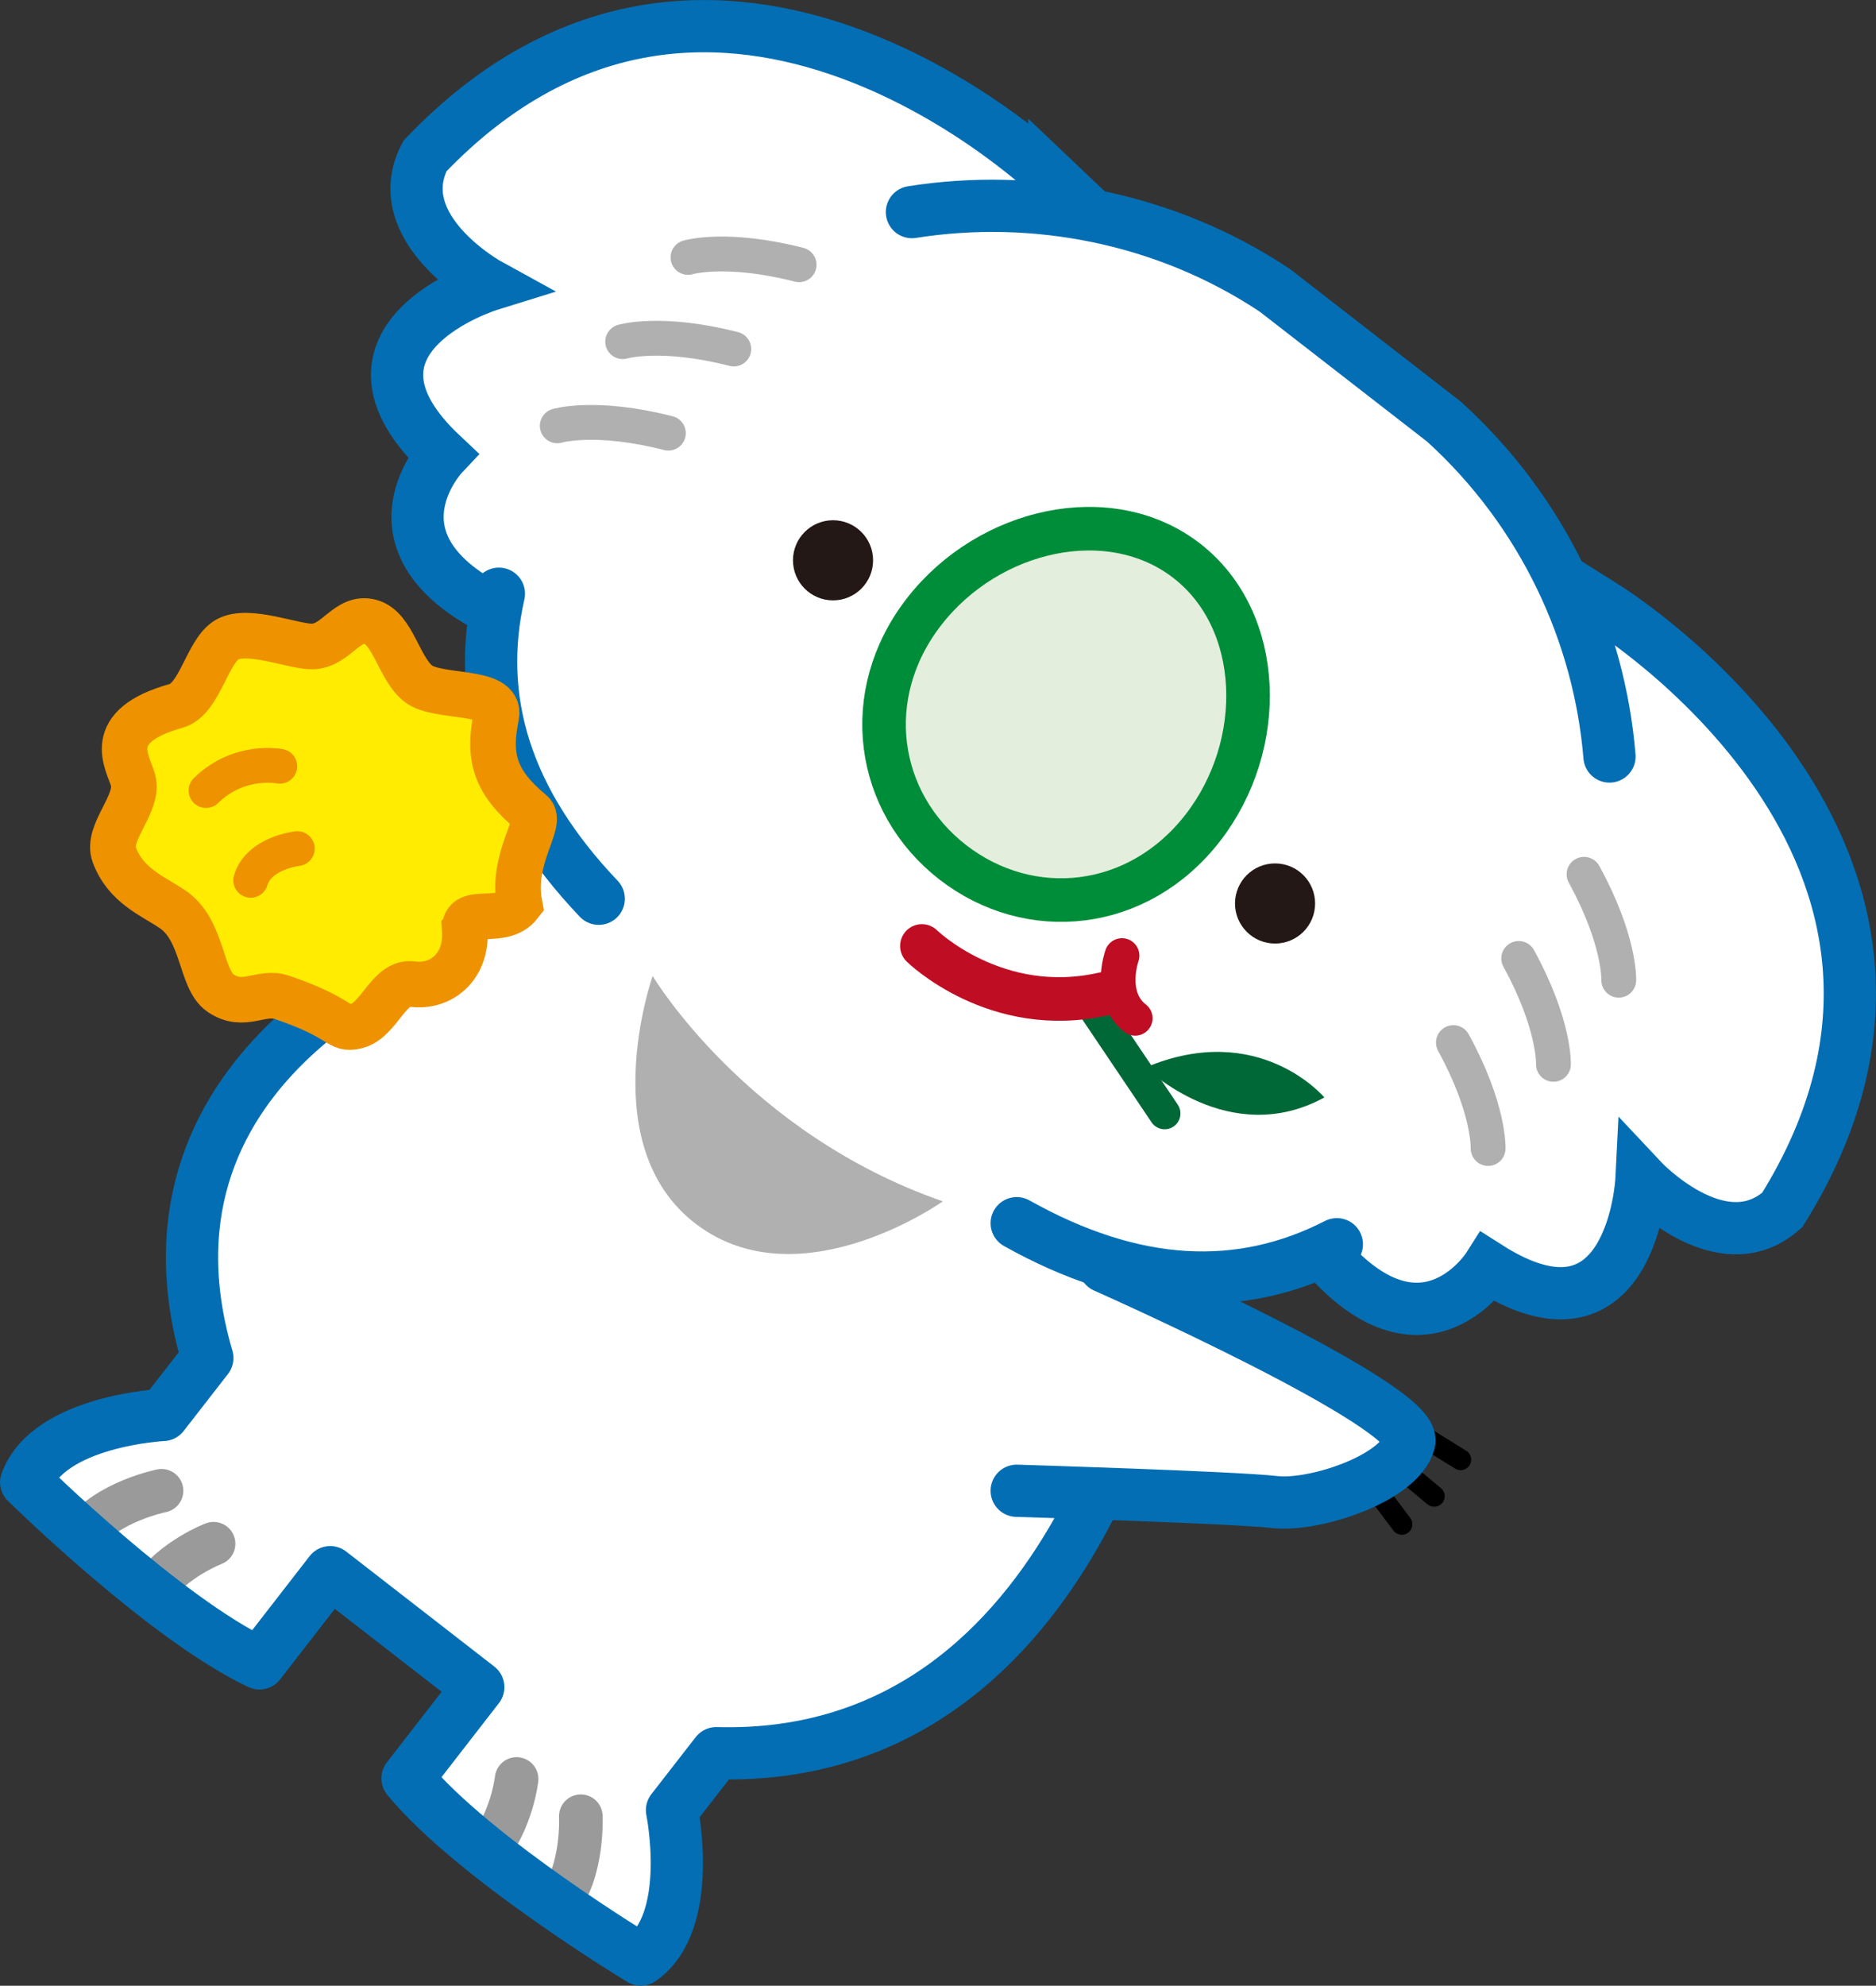
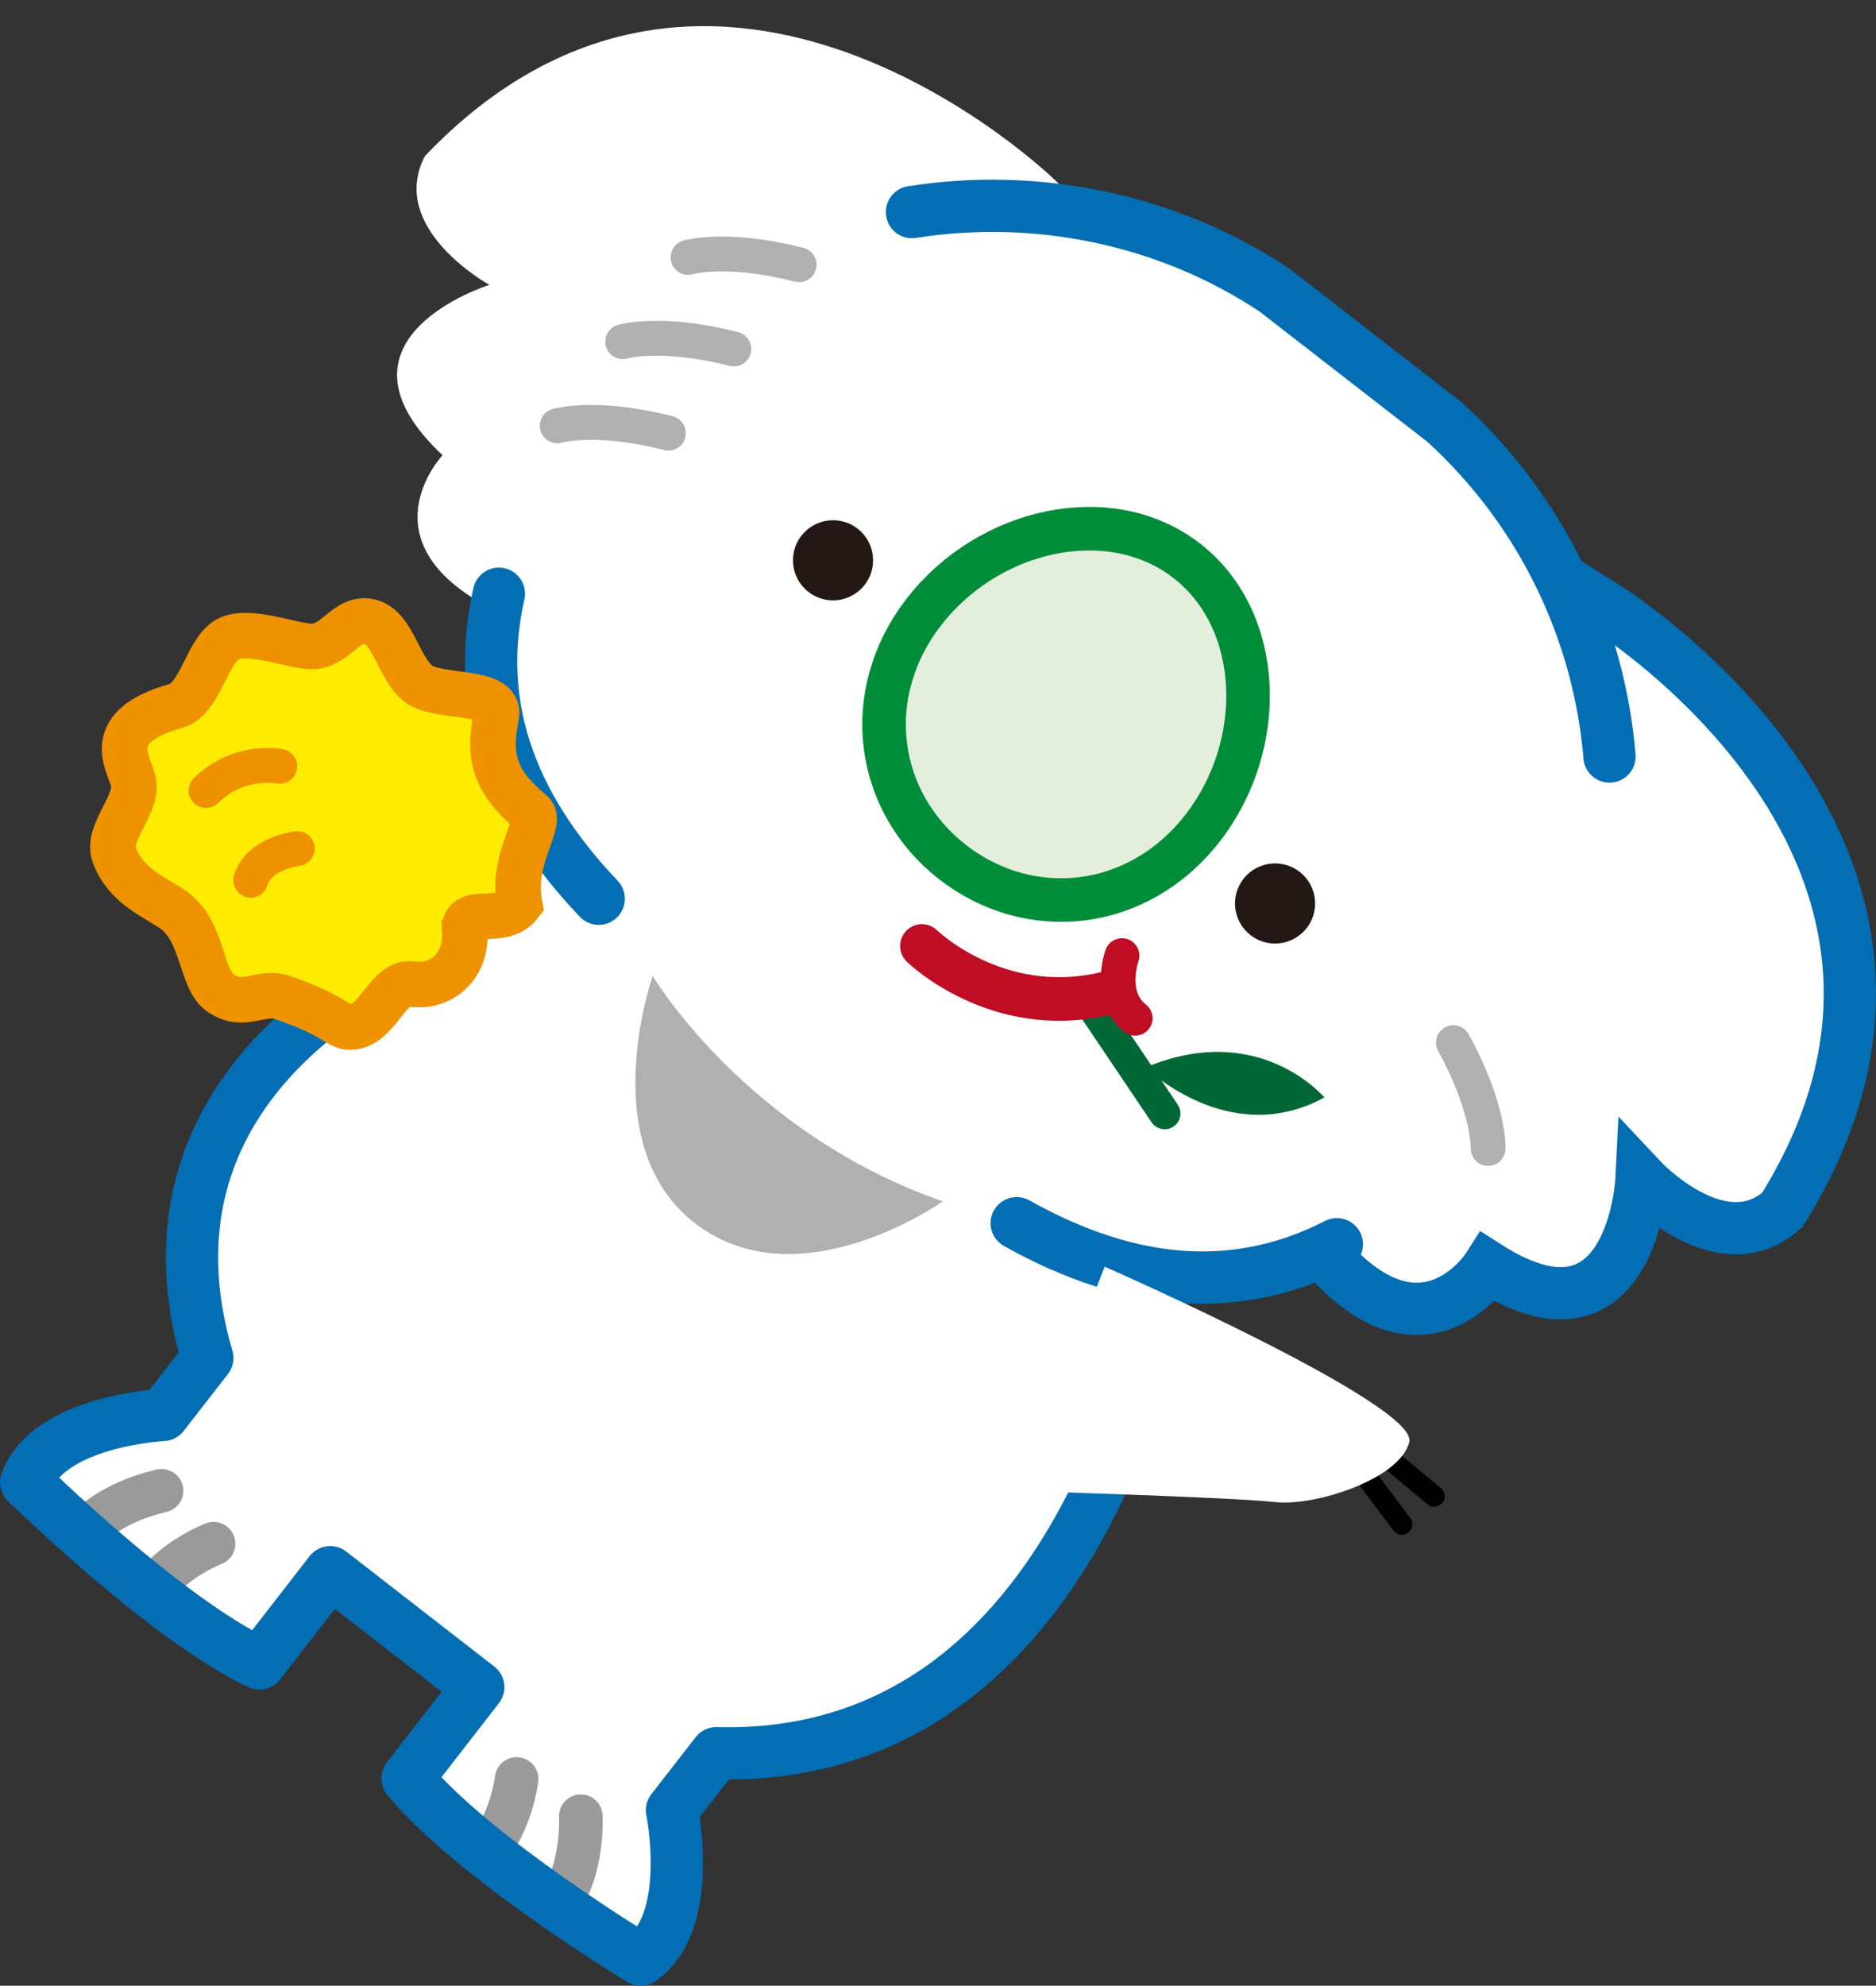
<svg xmlns="http://www.w3.org/2000/svg" id="_レイヤー_2" viewBox="0 0 186.4 197.26">
  <rect x="0" y="0" width="186.4" height="197.26" fill="#333333" stroke="none" />
  <defs>
    <style>.cls-1,.cls-2,.cls-3,.cls-4,.cls-5,.cls-6,.cls-7,.cls-8,.cls-9{fill:none;}.cls-1,.cls-2,.cls-4,.cls-10,.cls-5,.cls-6,.cls-7,.cls-8,.cls-9{stroke-linecap:round;}.cls-1,.cls-2,.cls-4,.cls-5,.cls-6{stroke-linejoin:round;}.cls-1,.cls-6{stroke:#bf0d23;}.cls-1,.cls-8{stroke-width:3.46px;}.cls-11{fill:#006837;}.cls-12,.cls-13{fill:#fff;}.cls-14{fill:#b0b0b1;}.cls-15{fill:#231815;}.cls-2,.cls-3,.cls-7{stroke:#036eb3;stroke-width:5.19px;}.cls-3,.cls-16,.cls-13,.cls-10,.cls-17,.cls-7,.cls-8,.cls-9{stroke-miterlimit:10;}.cls-16{fill:#e4eedc;stroke:#008d3a;}.cls-16,.cls-5,.cls-6{stroke-width:4.33px;}.cls-13{stroke:#fff;stroke-width:4.24px;}.cls-4{stroke:#000;stroke-width:2.09px;}.cls-10{stroke-width:3.46px;}.cls-10,.cls-17{fill:#ffec00;stroke:#ee9200;}.cls-17{stroke-width:4.53px;}.cls-5{stroke:#9a9a9b;}.cls-8{stroke:#b0b0b1;}.cls-9{stroke:#006837;stroke-width:3.14px;}</style>
  </defs>
  <g id="_オブジェクト">
    <g>
      <path class="cls-12" d="M110.63,144.69s-8.25,30.57-39.47,29.48l-4.4,5.66s2.28,11.15-3.1,14.84c0,0-16.55-9.98-23.18-18l7.03-9.06-14.71-11.42-7.03,9.06c-9.41-4.43-23.18-18-23.18-18,2.24-6.13,13.6-6.68,13.6-6.68l4.4-5.66c-8.8-29.97,23.43-41.1,23.43-41.1l12.06-15.53,61.03,47.38-6.48,19.02Z" />
      <g>
        <path class="cls-12" d="M54.46,80.37s-8.24-3.96-18.87-2.47c-10.63,1.49-10.43-.46-12.4,.38-1.97,.84-5.33,4.02-1.5,8.31s9.63,5.63,9.63,5.63c.99,.76,6.02,4.79,7.66,8.11l25.71-12.86-10.22-7.09Z" />
        <g>
          <path class="cls-12" d="M159.32,60.18s39.96,24.42,17.77,60.01c-6.07,5.43-13.99-3.03-13.99-3.03,0,0-.89,17.84-15.24,8.71,0,0-7.04,11.1-17.68-3.02-10.64-14.12,13.23-62.1,13.23-62.1l5.04-7.39,10.87,6.82Z" />
          <path class="cls-12" d="M104.76,17.83s-33.57-32.66-62.54-2.33c-3.75,7.23,6.41,12.8,6.41,12.8,0,0-17.06,5.29-4.66,16.92,0,0-9.01,9.57,7.31,16.38,16.31,6.81,56.88-28.22,56.88-28.22l5.91-6.71-9.31-8.84Z" />
        </g>
        <path class="cls-5" d="M16.05,148.09s-5.46,1.11-7.82,4.39" />
        <path class="cls-5" d="M21.22,153.35s-3.93,1.47-6.29,4.75" />
        <path class="cls-5" d="M57.71,180.42s.28,5.56-2.31,8.67" />
        <path class="cls-5" d="M51.33,176.72s-.45,4.17-3.05,7.27" />
        <path class="cls-2" d="M115.35,128.94s-7.22,46.23-44.18,45.22l-4.4,5.66s2.28,11.15-3.1,14.84c0,0-16.55-9.98-23.18-18l7.03-9.06-14.71-11.42-7.03,9.06c-9.41-4.43-23.18-18-23.18-18,2.24-6.13,13.6-6.68,13.6-6.68l4.4-5.66c-8.8-29.97,23.43-41.1,23.43-41.1" />
        <g>
          <path class="cls-3" d="M159.32,60.18s39.96,24.42,17.77,60.01c-6.07,5.43-13.99-3.03-13.99-3.03,0,0-.89,17.84-15.24,8.71,0,0-7.04,11.1-17.68-3.02-10.64-14.12,13.23-62.1,13.23-62.1l5.04-7.39,10.87,6.82Z" />
-           <path class="cls-3" d="M104.76,17.83s-33.57-32.66-62.54-2.33c-3.75,7.23,6.41,12.8,6.41,12.8,0,0-17.06,5.29-4.66,16.92,0,0-9.01,9.57,7.31,16.38,16.31,6.81,56.88-28.22,56.88-28.22l5.91-6.71-9.31-8.84Z" />
        </g>
        <path class="cls-13" d="M88.97,112.1l-16.8-13.04c-27.93-21.68-26.57-40.45-12.09-59.11l2.06-2.65c14.48-18.66,43.69-22.36,64.53-8.45l16.8,13.04c18.86,17.12,22.03,45.75,7.54,64.41l-2.06,2.65c-14.48,18.66-33.09,24.04-59.99,3.16Z" />
        <path class="cls-16" d="M119.5,82.25c-6.42,8.27-17.18,9.34-24.83,3.41-7.64-5.93-9.27-16.63-2.85-24.9,6.42-8.27,18.46-10.98,26.1-5.05,7.64,5.93,8,18.27,1.58,26.54Z" />
        <g>
          <circle class="cls-15" cx="82.77" cy="55.66" r="3.98" />
          <circle class="cls-15" cx="126.69" cy="89.75" r="3.98" />
        </g>
        <path class="cls-7" d="M90.61,21.07c12.12-1.92,25.23,.55,36.07,7.78l16.8,13.04c9.87,8.96,15.44,21.07,16.44,33.26" />
        <path class="cls-7" d="M59.49,89.28c-9.21-9.67-12.31-19.74-9.92-30.3" />
        <path class="cls-7" d="M101.02,121.51c11.65,6.53,22.18,7.03,31.81,2.09" />
        <path class="cls-14" d="M64.85,96.96s9.3,15.6,28.83,22.38c0,0-13.73,9.74-23.99,2.64-11-7.6-4.84-25.03-4.84-25.03Z" />
        <path class="cls-7" d="M52.11,79.46s-5.9-3.05-16.52-1.56c-10.63,1.49-10.43-.46-12.4,.38-1.97,.84-5.33,4.02-1.5,8.31s9.63,5.63,9.63,5.63c.99,.76,3.61,1.74,5.83,4.31" />
        <g>
          <g>
            <path class="cls-8" d="M68.36,25.57s3.78-1.13,11.04,.73" />
            <path class="cls-8" d="M61.87,33.94s3.78-1.13,11.04,.73" />
            <path class="cls-8" d="M55.37,42.3s3.78-1.13,11.04,.73" />
          </g>
          <g>
-             <path class="cls-8" d="M160.84,97.37s.16-3.94-3.45-10.52" />
-             <path class="cls-8" d="M154.35,105.73s.16-3.94-3.45-10.52" />
            <path class="cls-8" d="M147.86,114.09s.16-3.94-3.45-10.52" />
          </g>
        </g>
        <path class="cls-17" d="M46.18,92.38c.25,3.69-2.39,5.76-5.19,5.38-2.38-.33-3.28,3.59-5.57,4.17-1.88,.47-1.22-.76-7.4-2.85-2.09-.71-3.79,1.16-6.11-.43-2.03-1.39-1.67-6.25-4.79-8.34-2-1.34-4.63-2.34-5.77-5.4-.83-2.21,2.52-5.09,1.87-7.41-.5-1.79-3.06-5.33,4.28-7.38,2.37-.66,3.07-5.44,5.08-6.59,2.09-1.19,6.69,.77,8.51,.69,2.36-.1,3.41-3.08,5.73-2.44,2.24,.61,2.8,4.63,4.75,6.14,1.94,1.51,8.29,.51,7.74,3.2-.82,4.05-.21,6.51,3.5,9.59,1.18,.98-2.07,4.49-1.18,9.13-1.75,2.25-5.61,.08-5.44,2.53Z" />
        <path class="cls-10" d="M27.8,76.12s-4.04-.82-7.33,2.41" />
        <path class="cls-10" d="M29.54,84.3s-3.81,.41-4.63,3.15" />
        <line class="cls-9" x1="108.79" y1="100.32" x2="115.72" y2="110.61" />
        <path class="cls-11" d="M131.59,109.02s-6.48-7.74-17.76-2.98c0,0,8.3,8.16,17.76,2.98Z" />
        <g>
          <path class="cls-6" d="M91.6,93.97s7.35,7.21,18.08,4.76" />
          <path class="cls-1" d="M111.48,94.93s-1.46,4.07,1.31,6.22" />
        </g>
      </g>
    </g>
    <g>
-       <line class="cls-4" x1="140.29" y1="142" x2="145.13" y2="145" />
      <line class="cls-4" x1="138.12" y1="144.99" x2="142.5" y2="148.63" />
      <line class="cls-4" x1="135.87" y1="146.87" x2="139.29" y2="151.42" />
      <path class="cls-12" d="M101.02,148.09s21.68,.66,25.63,1.12c3.95,.46,12.44-2.25,13.38-5.96s-30.27-17.42-30.27-17.42l-8.74,22.26Z" />
-       <path class="cls-2" d="M109.76,125.83s31.19,13.82,30.27,17.42-9.43,6.42-13.38,5.96c-3.95-.46-25.63-1.12-25.63-1.12" />
    </g>
  </g>
</svg>